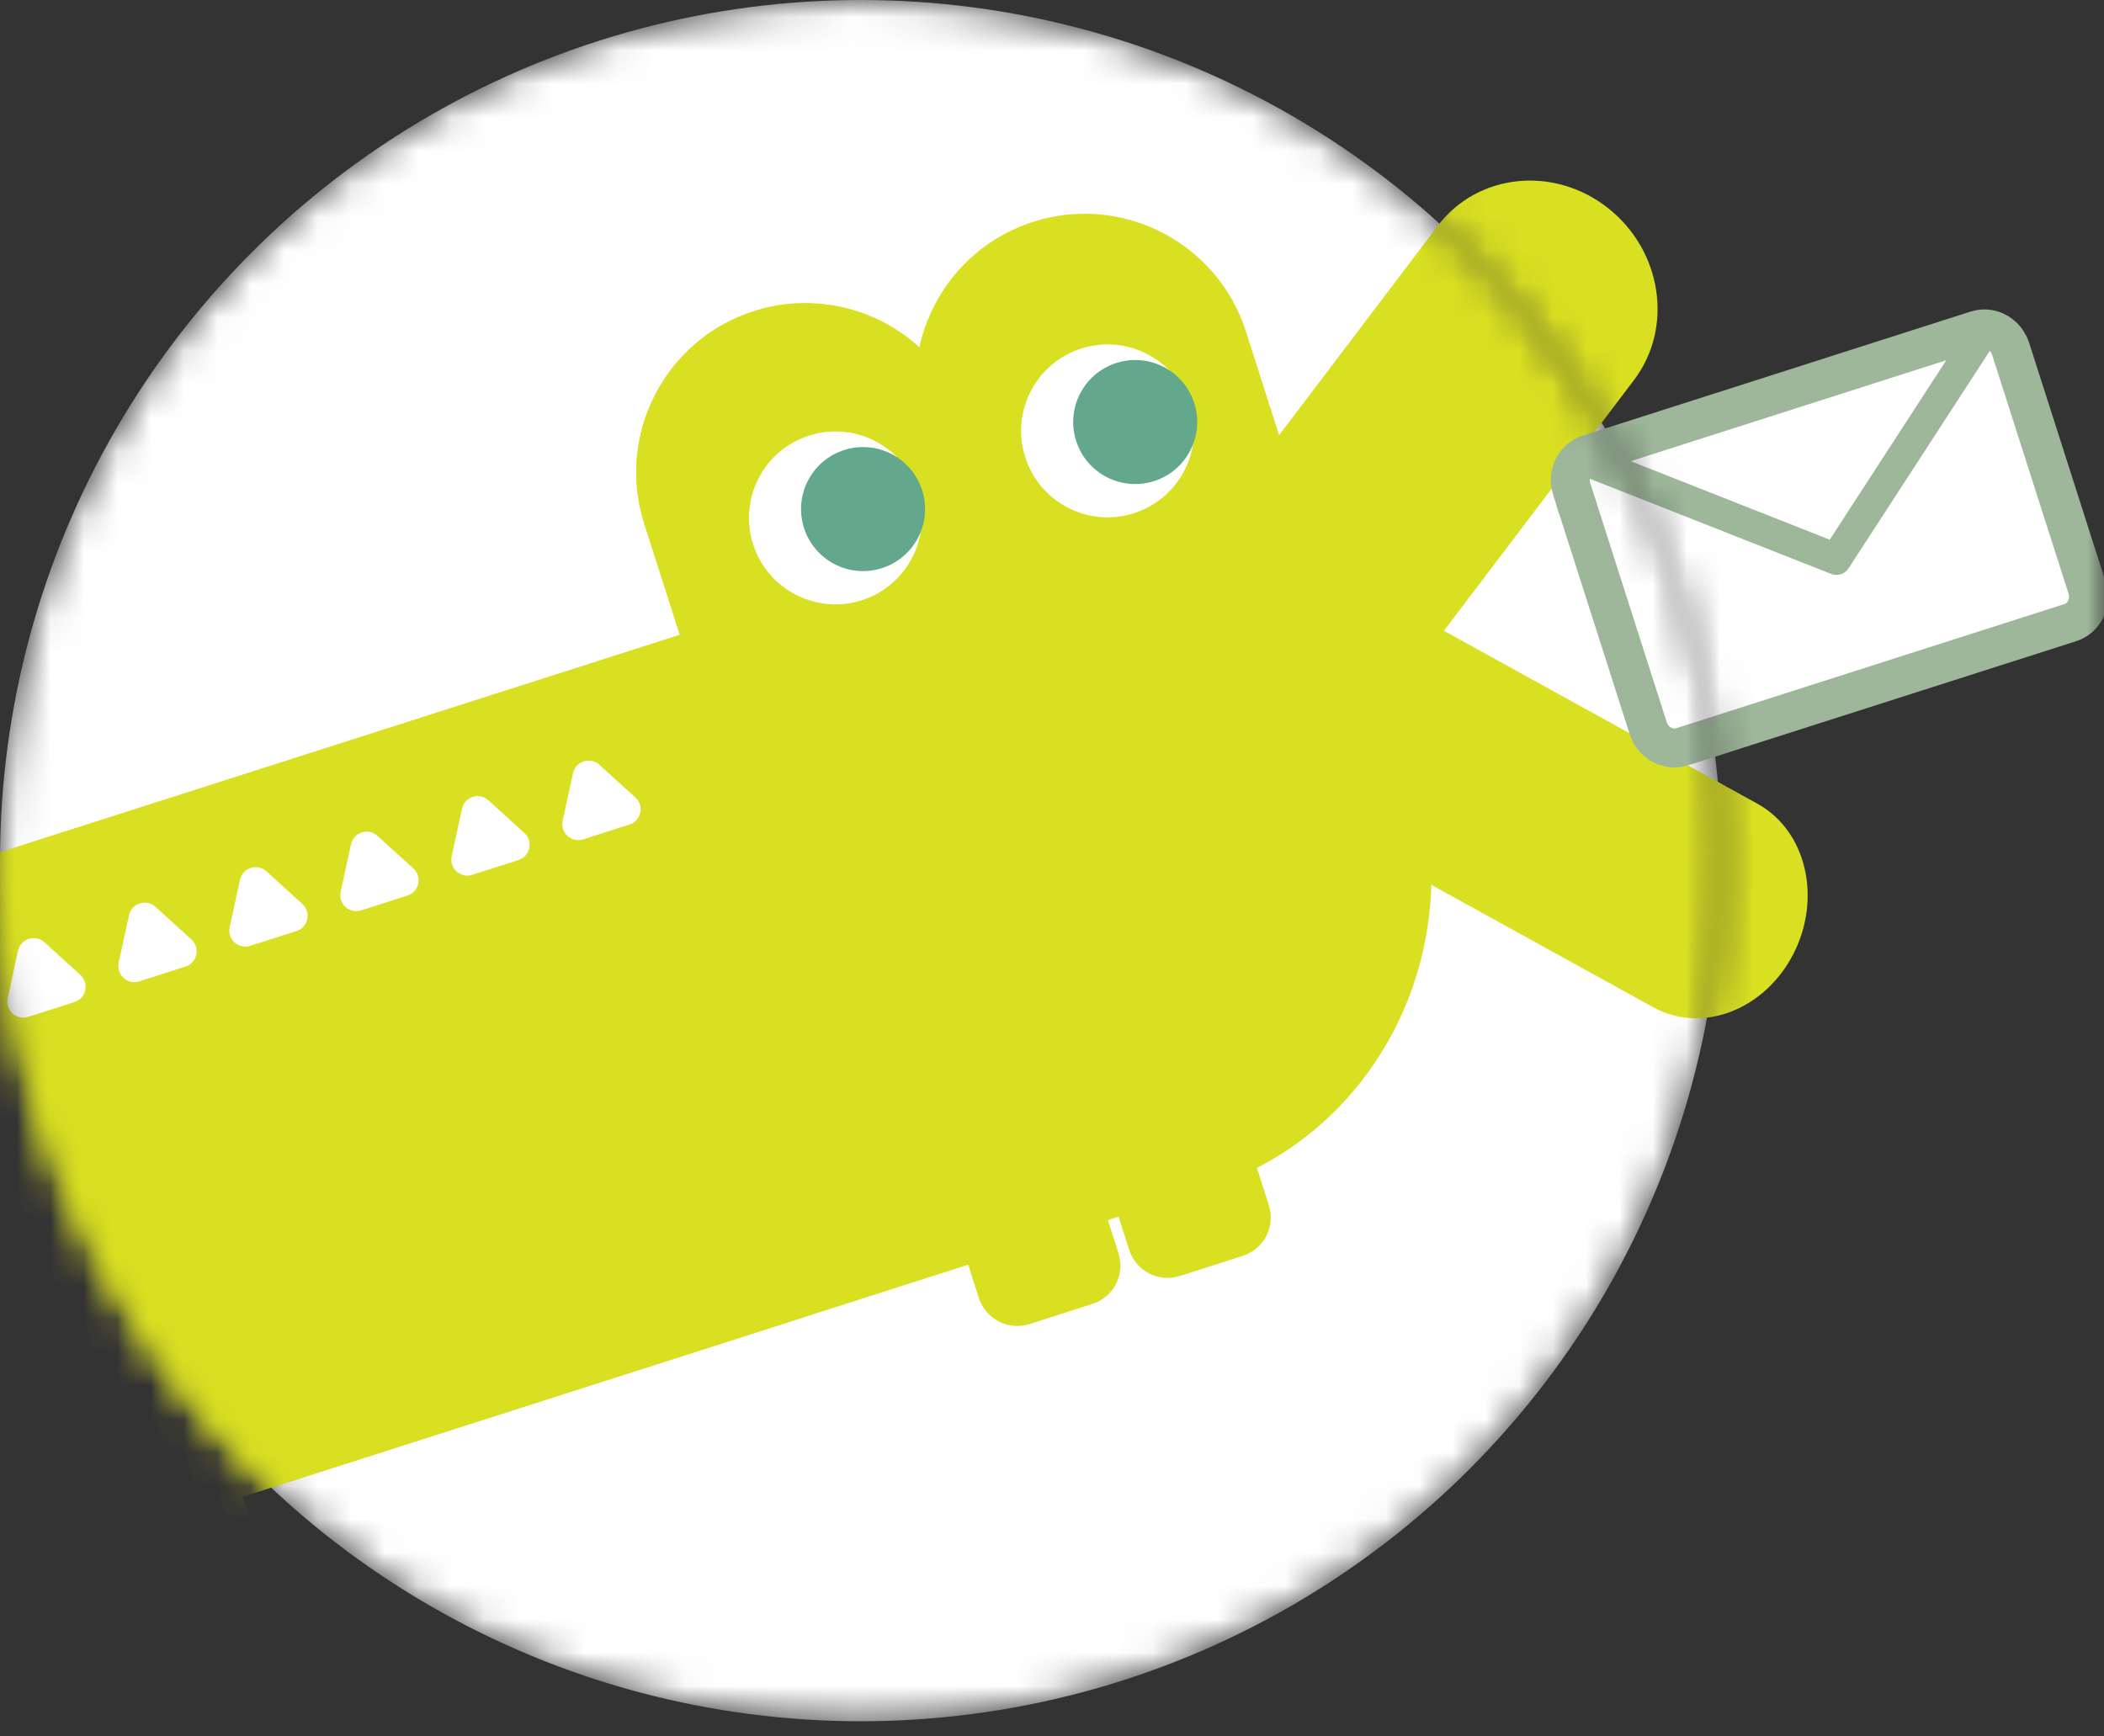
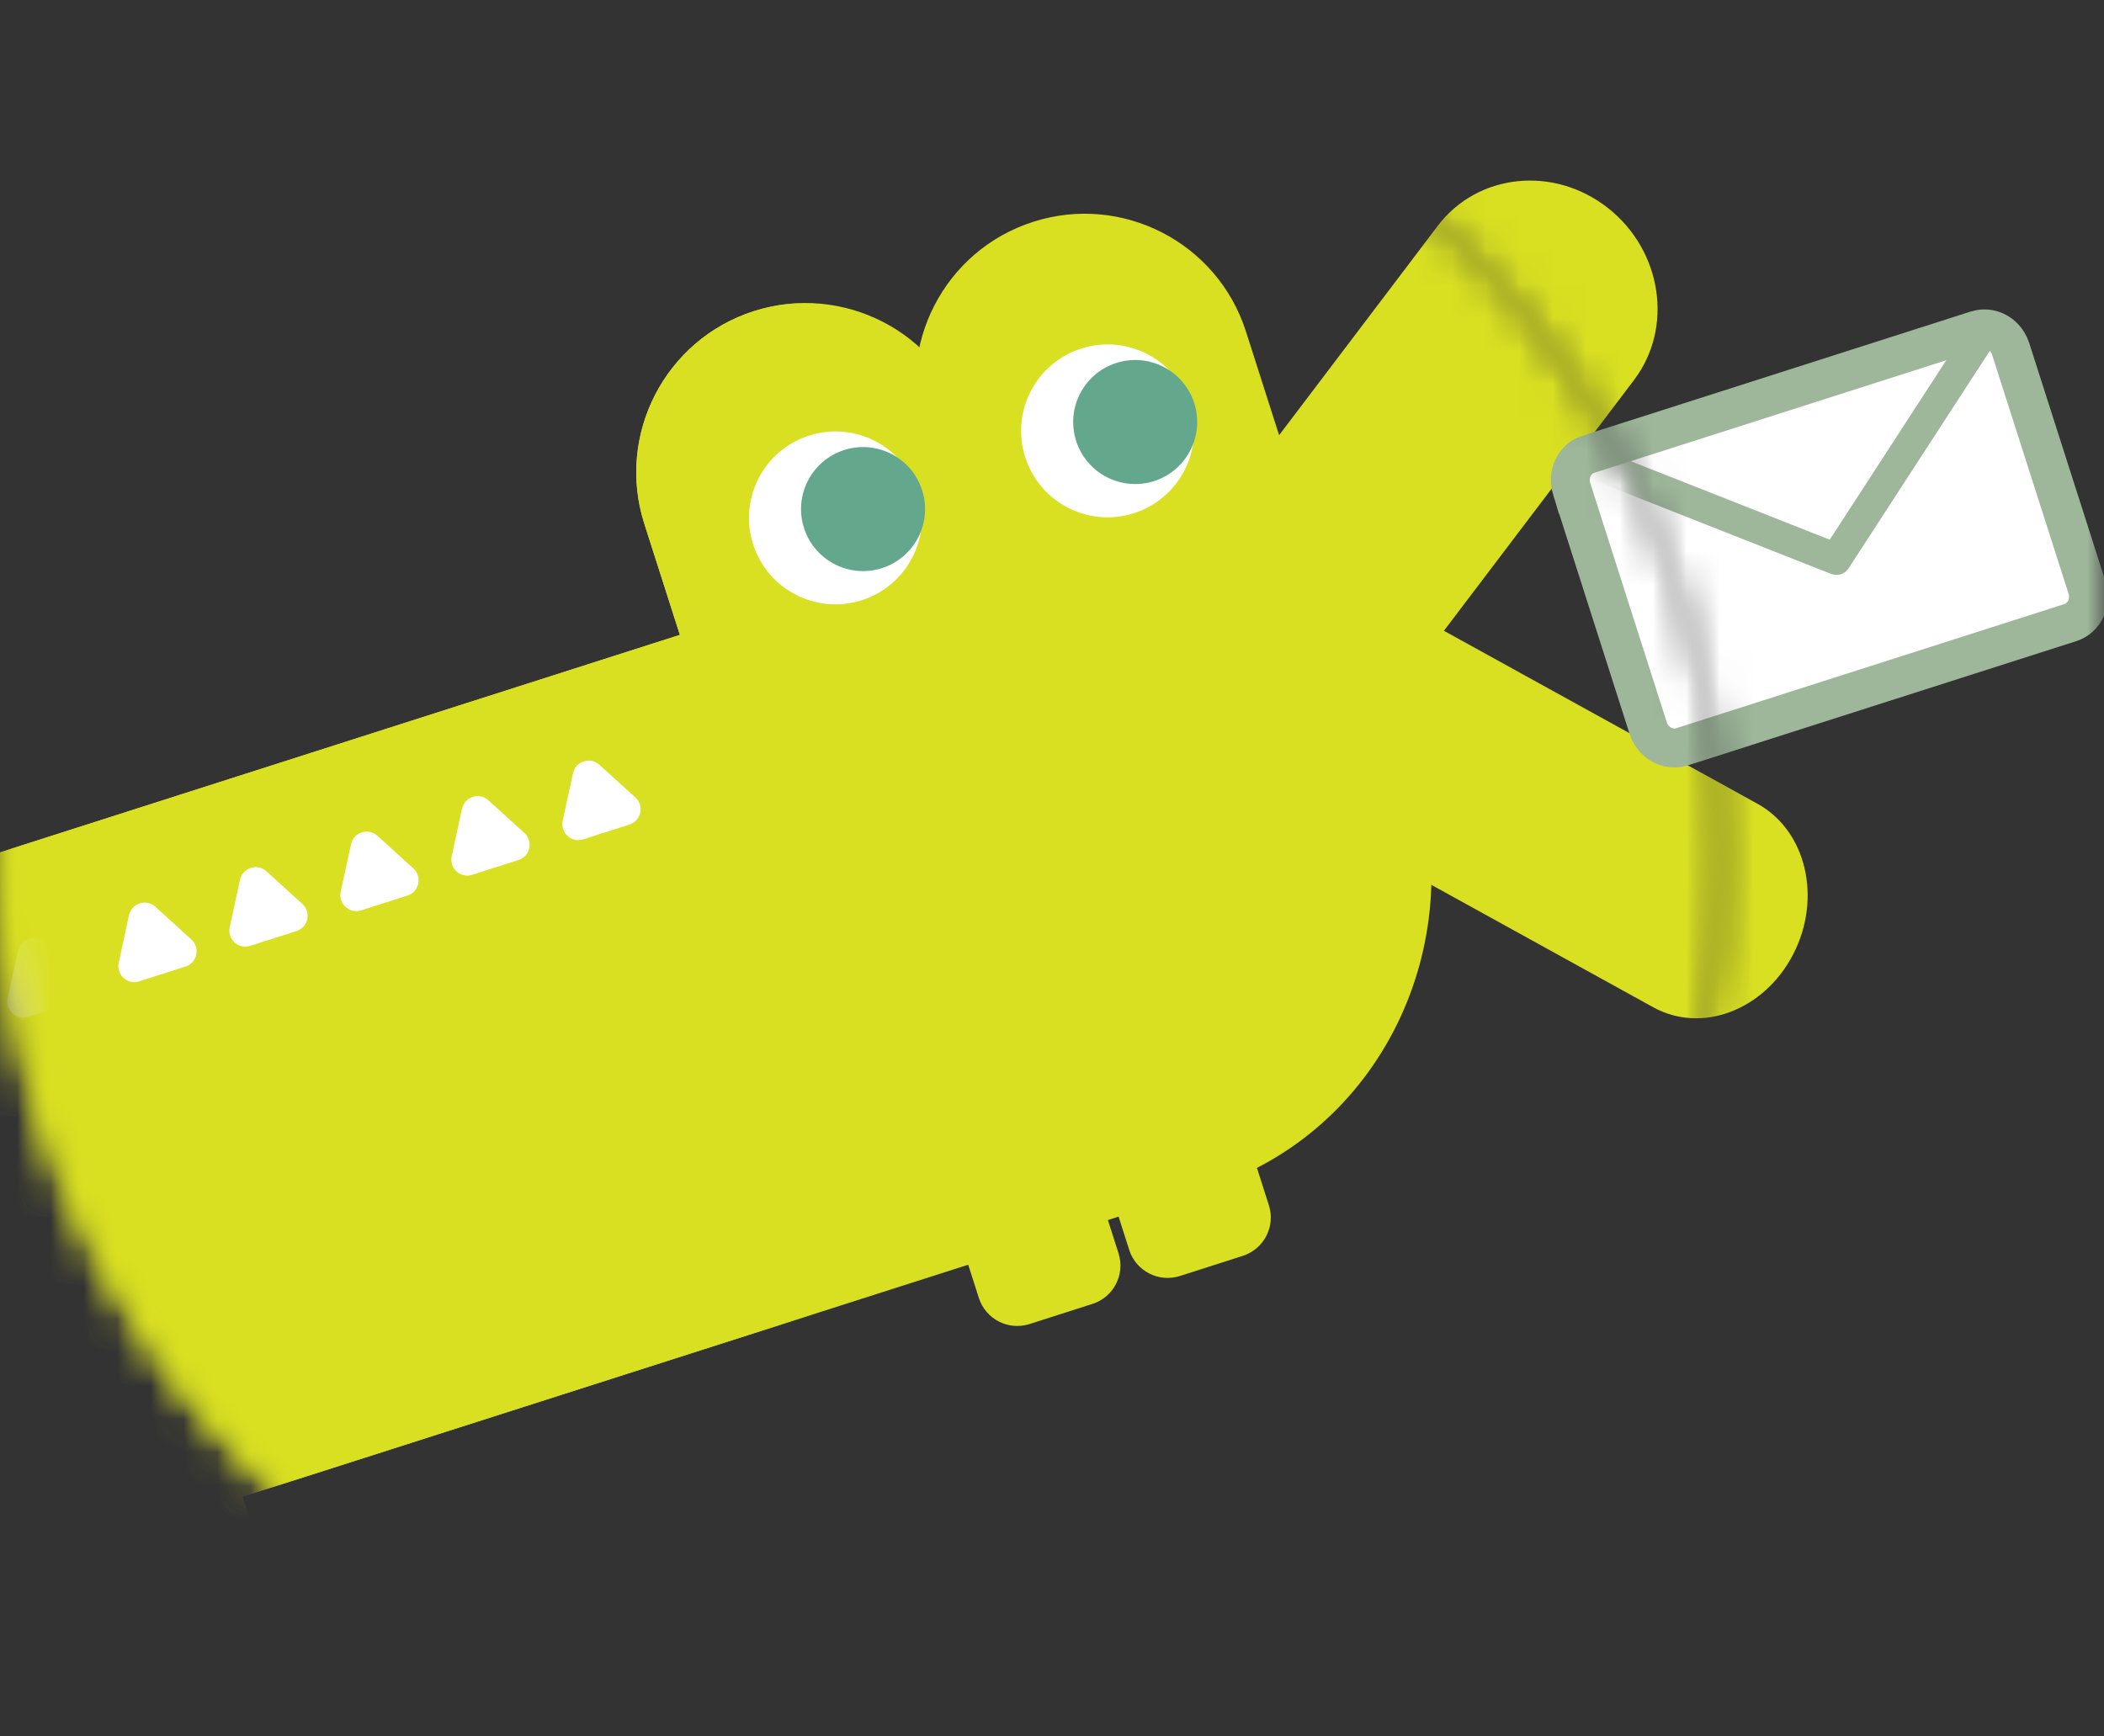
<svg xmlns="http://www.w3.org/2000/svg" width="63" height="52" viewBox="0 0 63 52" fill="none">
  <rect x="0" y="0" width="63" height="52" fill="#333333" stroke="none" />
  <mask id="mask0_64_132" style="mask-type:alpha" maskUnits="userSpaceOnUse" x="0" y="0" width="52" height="52">
    <circle cx="25.773" cy="25.773" r="25.773" fill="#D9D9D9" />
  </mask>
  <g mask="url(#mask0_64_132)">
-     <circle cx="25.773" cy="25.773" r="25.773" fill="white" />
    <path d="M37.212 37.609L35.329 38.212C34.694 38.415 34.015 38.065 33.812 37.43L32.455 33.188C32.252 32.554 32.602 31.875 33.237 31.672L35.12 31.07C35.755 30.867 36.434 31.216 36.637 31.851L37.994 36.093C38.197 36.727 37.847 37.406 37.212 37.609Z" fill="#D9E021" />
    <path d="M32.71 39.048L30.827 39.651C30.192 39.854 29.513 39.504 29.31 38.87L27.953 34.628C27.75 33.993 28.1 33.315 28.735 33.111L30.619 32.509C31.253 32.306 31.932 32.656 32.135 33.29L33.492 37.532C33.695 38.167 33.345 38.846 32.71 39.048Z" fill="#D9E021" />
    <path d="M6.803 47.337L4.919 47.939C4.284 48.142 3.605 47.792 3.402 47.158L2.046 42.916C1.843 42.282 2.193 41.603 2.827 41.4L4.711 40.797C5.345 40.594 6.024 40.944 6.227 41.578L7.584 45.82C7.787 46.455 7.437 47.134 6.803 47.337Z" fill="#D9E021" />
    <path d="M2.299 48.777L0.416 49.38C-0.219 49.583 -0.898 49.233 -1.101 48.598L-2.458 44.356C-2.661 43.722 -2.311 43.043 -1.676 42.84L0.207 42.237C0.842 42.035 1.521 42.384 1.724 43.019L3.081 47.261C3.284 47.895 2.934 48.574 2.299 48.777Z" fill="#D9E021" />
    <path d="M29.787 24.797L35.153 29.02C35.293 29.13 35.49 29.11 35.591 28.974L48.926 11.382C50.117 9.812 49.767 7.504 48.145 6.228C46.523 4.952 44.244 5.191 43.053 6.761L29.721 24.354C29.617 24.488 29.648 24.687 29.788 24.797L29.787 24.797Z" fill="#D9E021" />
    <path d="M30.938 6.642C28.274 7.494 26.804 10.347 27.656 13.011L30.692 22.501C30.825 22.916 31.269 23.145 31.683 23.012L39.831 20.406C40.245 20.273 40.474 19.829 40.342 19.415L37.306 9.924C36.454 7.261 33.6 5.791 30.938 6.642Z" fill="#D9E021" />
    <path d="M22.575 9.317C19.913 10.169 18.441 13.022 19.293 15.685L22.329 25.176C22.462 25.59 22.906 25.82 23.32 25.687L31.468 23.081C31.882 22.948 32.111 22.504 31.979 22.09L28.943 12.599C28.091 9.935 25.238 8.465 22.575 9.317Z" fill="#D9E021" />
    <path d="M-6.75 34.012C-6.485 35.286 -6.22 36.56 -5.953 37.835C-5.415 39.529 -5.818 38.281 -5.281 39.974L-13.25 49.631C-13.911 50.258 -13.264 51.39 -12.4 51.114L36.203 35.567C41.294 33.938 44.054 28.341 42.367 23.067L42.202 22.553C40.515 17.277 35.019 14.322 29.928 15.951L-3.045 26.498C-3.663 26.671 -4.499 27.02 -5.246 27.76C-7.5 29.987 -6.821 33.658 -6.75 34.014L-6.75 34.012Z" fill="#D9E021" />
    <path d="M31.677 19.963L34.511 14.443C34.591 14.284 34.769 14.218 34.904 14.293L52.628 24.073C54.082 24.875 54.561 26.889 53.697 28.571C52.833 30.253 50.955 30.967 49.502 30.164L31.778 20.384C31.642 20.309 31.597 20.119 31.678 19.962L31.677 19.963Z" fill="#D9E021" />
    <path d="M33.953 15.369C32.591 15.804 31.134 15.054 30.698 13.692C30.263 12.33 31.014 10.873 32.375 10.438C33.737 10.002 35.194 10.753 35.63 12.114C36.065 13.476 35.314 14.933 33.953 15.369Z" fill="white" />
    <path d="M34.557 14.407C33.58 14.719 32.535 14.181 32.223 13.204C31.91 12.227 32.449 11.182 33.425 10.87C34.402 10.557 35.447 11.096 35.76 12.073C36.072 13.049 35.533 14.094 34.557 14.407Z" fill="#63A88D" />
    <path d="M25.805 17.975C24.443 18.41 22.986 17.66 22.55 16.298C22.115 14.936 22.866 13.479 24.227 13.044C25.589 12.608 27.046 13.359 27.482 14.72C27.917 16.082 27.166 17.539 25.805 17.975Z" fill="white" />
    <path d="M26.408 17.014C25.432 17.326 24.387 16.788 24.074 15.811C23.762 14.834 24.3 13.789 25.277 13.477C26.254 13.164 27.299 13.703 27.611 14.68C27.924 15.656 27.385 16.701 26.408 17.014Z" fill="#63A88D" />
    <path d="M17.947 22.903L19.025 23.881C19.297 24.129 19.2 24.58 18.848 24.692L17.463 25.136C17.111 25.248 16.77 24.938 16.848 24.577L17.158 23.155C17.235 22.795 17.675 22.655 17.947 22.903Z" fill="white" />
    <path d="M14.624 23.966L15.701 24.944C15.974 25.192 15.877 25.643 15.525 25.755L14.139 26.198C13.788 26.311 13.447 26.001 13.525 25.64L13.834 24.218C13.912 23.858 14.352 23.718 14.624 23.966Z" fill="white" />
    <path d="M11.3 25.029L12.378 26.008C12.65 26.256 12.553 26.706 12.201 26.819L10.816 27.262C10.464 27.375 10.123 27.064 10.201 26.704L10.511 25.282C10.588 24.922 11.028 24.781 11.3 25.029Z" fill="white" />
    <path d="M7.977 26.092L9.054 27.071C9.327 27.319 9.23 27.769 8.878 27.882L7.492 28.325C7.141 28.438 6.8 28.127 6.878 27.767L7.187 26.345C7.265 25.985 7.705 25.844 7.977 26.092Z" fill="white" />
    <path d="M4.653 27.155L5.73 28.134C6.003 28.382 5.905 28.832 5.554 28.945L4.168 29.388C3.817 29.5 3.476 29.19 3.554 28.83L3.863 27.408C3.941 27.048 4.38 26.907 4.653 27.155Z" fill="white" />
    <path d="M1.33 28.218L2.407 29.197C2.68 29.445 2.583 29.895 2.231 30.008L0.845 30.451C0.494 30.563 0.153 30.253 0.231 29.893L0.54 28.471C0.618 28.111 1.058 27.97 1.33 28.218Z" fill="white" />
    <path d="M47.063 14.649L49.351 21.803C49.493 22.247 49.947 22.498 50.365 22.364L61.992 18.645C62.411 18.511 62.635 18.044 62.493 17.599L60.204 10.445C60.181 10.374 60.151 10.309 60.113 10.249C59.926 9.946 59.576 9.787 59.237 9.872C59.221 9.874 59.205 9.879 59.189 9.884L47.562 13.604C47.545 13.609 47.529 13.614 47.515 13.621C47.191 13.747 46.997 14.082 47.021 14.437C47.025 14.508 47.038 14.579 47.06 14.65L47.063 14.649Z" fill="white" stroke="#9EB79A" stroke-width="1.166" stroke-miterlimit="10" />
-     <path d="M46.903 14.06L54.827 17.186C54.925 17.223 55.028 17.226 55.12 17.197C55.213 17.167 55.295 17.105 55.353 17.017L59.992 9.873C59.805 9.57 59.455 9.41 59.116 9.495L54.788 16.162L47.394 13.245C47.07 13.37 46.876 13.705 46.9 14.061L46.903 14.06Z" fill="#9EB79A" />
  </g>
  <mask id="mask1_64_132" style="mask-type:alpha" maskUnits="userSpaceOnUse" x="0" y="0" width="63" height="52">
    <path fill-rule="evenodd" clip-rule="evenodd" d="M63 0H23.727V0.08C10.45 1.123 0 12.227 0 25.773C0 39.318 10.45 50.423 23.727 51.465V51.545H25.724C25.74 51.545 25.756 51.545 25.773 51.545C25.789 51.545 25.805 51.545 25.822 51.545H63V0ZM25.822 51.545C40.033 51.519 51.545 39.99 51.545 25.773C51.545 11.539 40.007 4.43892e-05 25.773 4.43892e-05C25.084 4.43892e-05 24.402 0.027 23.727 0.08V51.465C24.386 51.517 25.052 51.544 25.724 51.545H25.822Z" fill="#D9D9D9" />
  </mask>
  <g mask="url(#mask1_64_132)">
    <path d="M37.212 37.609L35.329 38.212C34.694 38.415 34.015 38.065 33.812 37.43L32.455 33.188C32.252 32.554 32.602 31.875 33.237 31.672L35.12 31.07C35.755 30.867 36.434 31.216 36.637 31.851L37.994 36.093C38.197 36.727 37.847 37.406 37.212 37.609Z" fill="#D9E021" />
    <path d="M32.71 39.048L30.827 39.651C30.192 39.854 29.513 39.504 29.31 38.87L27.953 34.628C27.75 33.993 28.1 33.315 28.735 33.111L30.619 32.509C31.253 32.306 31.932 32.656 32.135 33.29L33.492 37.532C33.695 38.167 33.345 38.846 32.71 39.048Z" fill="#D9E021" />
    <path d="M6.803 47.337L4.919 47.939C4.284 48.142 3.605 47.792 3.402 47.158L2.046 42.916C1.843 42.282 2.193 41.603 2.827 41.4L4.711 40.797C5.345 40.594 6.024 40.944 6.227 41.578L7.584 45.82C7.787 46.455 7.437 47.134 6.803 47.337Z" fill="#D9E021" />
    <path d="M2.299 48.777L0.416 49.38C-0.219 49.583 -0.898 49.233 -1.101 48.598L-2.458 44.356C-2.661 43.722 -2.311 43.043 -1.676 42.84L0.207 42.237C0.842 42.035 1.521 42.384 1.724 43.019L3.081 47.261C3.284 47.895 2.934 48.574 2.299 48.777Z" fill="#D9E021" />
-     <path d="M29.787 24.797L35.153 29.02C35.293 29.13 35.49 29.11 35.591 28.974L48.926 11.382C50.117 9.812 49.767 7.504 48.145 6.228C46.523 4.952 44.244 5.191 43.053 6.761L29.721 24.354C29.617 24.488 29.648 24.687 29.788 24.797L29.787 24.797Z" fill="#D9E021" />
+     <path d="M29.787 24.797C35.293 29.13 35.49 29.11 35.591 28.974L48.926 11.382C50.117 9.812 49.767 7.504 48.145 6.228C46.523 4.952 44.244 5.191 43.053 6.761L29.721 24.354C29.617 24.488 29.648 24.687 29.788 24.797L29.787 24.797Z" fill="#D9E021" />
    <path d="M30.938 6.642C28.274 7.494 26.804 10.347 27.656 13.011L30.692 22.501C30.825 22.916 31.269 23.145 31.683 23.012L39.831 20.406C40.245 20.273 40.474 19.829 40.342 19.415L37.306 9.924C36.454 7.261 33.6 5.791 30.938 6.642Z" fill="#D9E021" />
    <path d="M22.575 9.317C19.913 10.169 18.441 13.022 19.293 15.685L22.329 25.176C22.462 25.59 22.906 25.82 23.32 25.687L31.468 23.081C31.882 22.948 32.111 22.504 31.979 22.09L28.943 12.599C28.091 9.935 25.238 8.465 22.575 9.317Z" fill="#D9E021" />
    <path d="M-6.75 34.012C-6.485 35.286 -6.22 36.56 -5.953 37.835C-5.415 39.529 -5.818 38.281 -5.281 39.974L-13.25 49.631C-13.911 50.258 -13.264 51.39 -12.4 51.114L36.203 35.567C41.294 33.938 44.054 28.341 42.367 23.067L42.202 22.553C40.515 17.277 35.019 14.322 29.928 15.951L-3.045 26.498C-3.663 26.671 -4.499 27.02 -5.246 27.76C-7.5 29.987 -6.821 33.658 -6.75 34.014L-6.75 34.012Z" fill="#D9E021" />
    <path d="M31.677 19.963L34.511 14.443C34.591 14.284 34.769 14.218 34.904 14.293L52.628 24.073C54.082 24.875 54.561 26.889 53.697 28.571C52.833 30.253 50.955 30.967 49.502 30.164L31.778 20.384C31.642 20.309 31.597 20.119 31.678 19.962L31.677 19.963Z" fill="#D9E021" />
    <path d="M33.953 15.369C32.591 15.804 31.134 15.054 30.698 13.692C30.263 12.33 31.014 10.873 32.375 10.438C33.737 10.002 35.194 10.753 35.63 12.114C36.065 13.476 35.314 14.933 33.953 15.369Z" fill="white" />
    <path d="M34.557 14.407C33.58 14.719 32.535 14.181 32.223 13.204C31.91 12.227 32.449 11.182 33.425 10.87C34.402 10.557 35.447 11.096 35.76 12.073C36.072 13.049 35.533 14.094 34.557 14.407Z" fill="#63A88D" />
    <path d="M25.805 17.975C24.443 18.41 22.986 17.66 22.55 16.298C22.115 14.936 22.866 13.479 24.227 13.044C25.589 12.608 27.046 13.359 27.482 14.72C27.917 16.082 27.166 17.539 25.805 17.975Z" fill="white" />
    <path d="M26.408 17.014C25.432 17.326 24.387 16.788 24.074 15.811C23.762 14.834 24.3 13.789 25.277 13.477C26.254 13.164 27.299 13.703 27.611 14.68C27.924 15.656 27.385 16.701 26.408 17.014Z" fill="#63A88D" />
    <path d="M17.947 22.903L19.025 23.881C19.297 24.129 19.2 24.58 18.848 24.692L17.463 25.136C17.111 25.248 16.77 24.938 16.848 24.577L17.158 23.155C17.235 22.795 17.675 22.655 17.947 22.903Z" fill="white" />
    <path d="M14.624 23.966L15.701 24.944C15.974 25.192 15.877 25.643 15.525 25.755L14.139 26.198C13.788 26.311 13.447 26.001 13.525 25.64L13.834 24.218C13.912 23.858 14.352 23.718 14.624 23.966Z" fill="white" />
    <path d="M11.3 25.029L12.378 26.008C12.65 26.256 12.553 26.706 12.201 26.819L10.816 27.262C10.464 27.375 10.123 27.064 10.201 26.704L10.511 25.282C10.588 24.922 11.028 24.781 11.3 25.029Z" fill="white" />
    <path d="M7.977 26.092L9.054 27.071C9.327 27.319 9.23 27.769 8.878 27.882L7.492 28.325C7.141 28.438 6.8 28.127 6.878 27.767L7.187 26.345C7.265 25.985 7.705 25.844 7.977 26.092Z" fill="white" />
    <path d="M4.653 27.155L5.73 28.134C6.003 28.382 5.905 28.832 5.554 28.945L4.168 29.388C3.817 29.5 3.476 29.19 3.554 28.83L3.863 27.408C3.941 27.048 4.38 26.907 4.653 27.155Z" fill="white" />
-     <path d="M1.33 28.218L2.407 29.197C2.68 29.445 2.583 29.895 2.231 30.008L0.845 30.451C0.494 30.563 0.153 30.253 0.231 29.893L0.54 28.471C0.618 28.111 1.058 27.97 1.33 28.218Z" fill="white" />
    <path d="M47.063 14.649L49.351 21.803C49.493 22.247 49.947 22.498 50.365 22.364L61.992 18.645C62.411 18.511 62.635 18.044 62.493 17.599L60.204 10.445C60.181 10.374 60.151 10.309 60.113 10.249C59.926 9.946 59.576 9.787 59.237 9.872C59.221 9.874 59.205 9.879 59.189 9.884L47.562 13.604C47.545 13.609 47.529 13.614 47.515 13.621C47.191 13.747 46.997 14.082 47.021 14.437C47.025 14.508 47.038 14.579 47.06 14.65L47.063 14.649Z" fill="white" stroke="#9EB79A" stroke-width="1.166" stroke-miterlimit="10" />
    <path d="M46.903 14.06L54.827 17.186C54.925 17.223 55.028 17.226 55.12 17.197C55.213 17.167 55.295 17.105 55.353 17.017L59.992 9.873C59.805 9.57 59.455 9.41 59.116 9.495L54.788 16.162L47.394 13.245C47.07 13.37 46.876 13.705 46.9 14.061L46.903 14.06Z" fill="#9EB79A" />
  </g>
</svg>